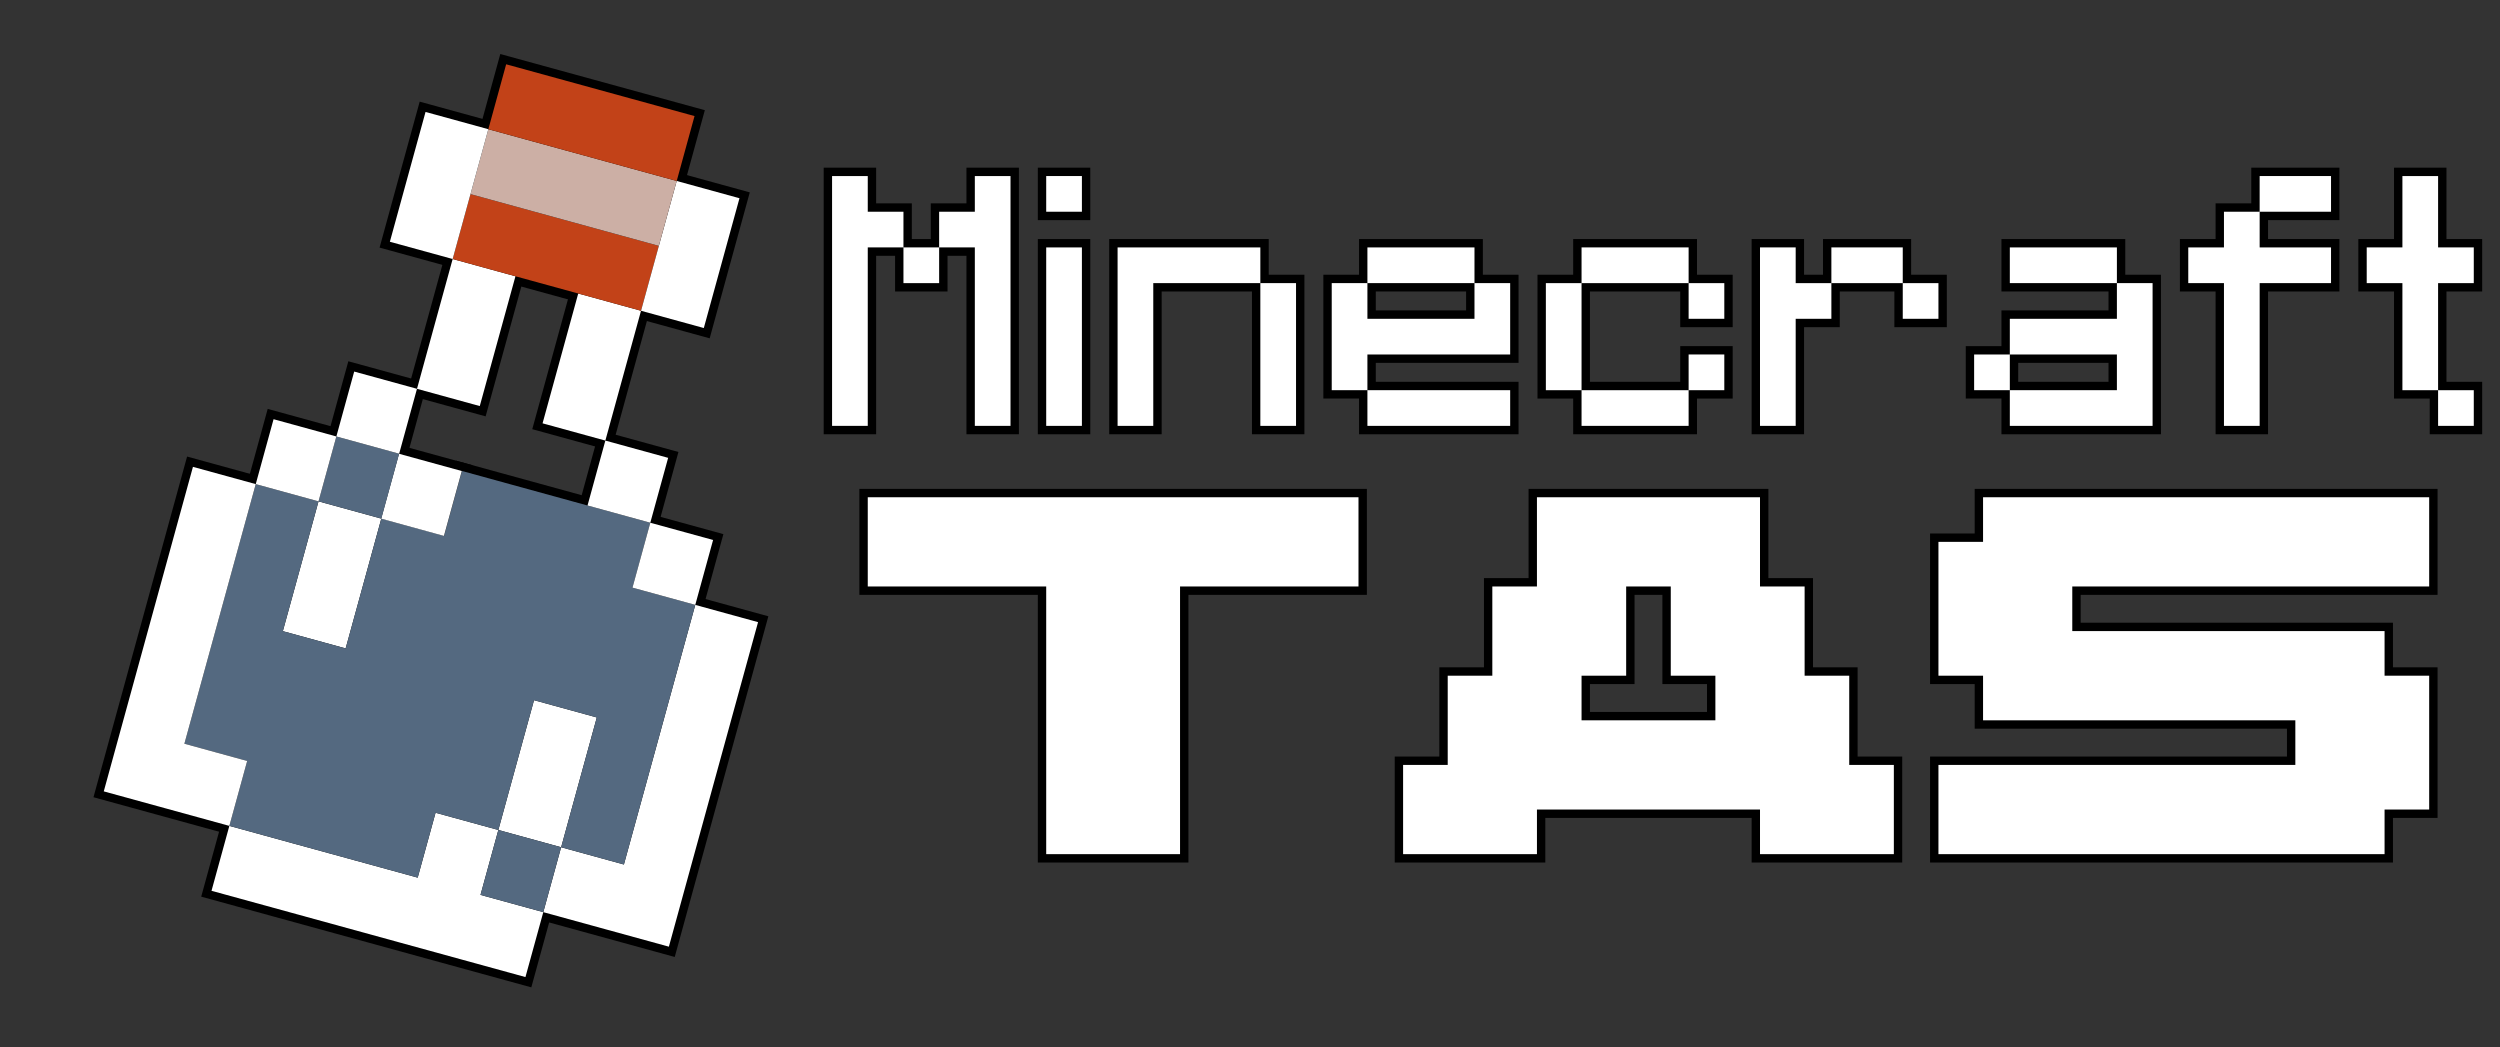
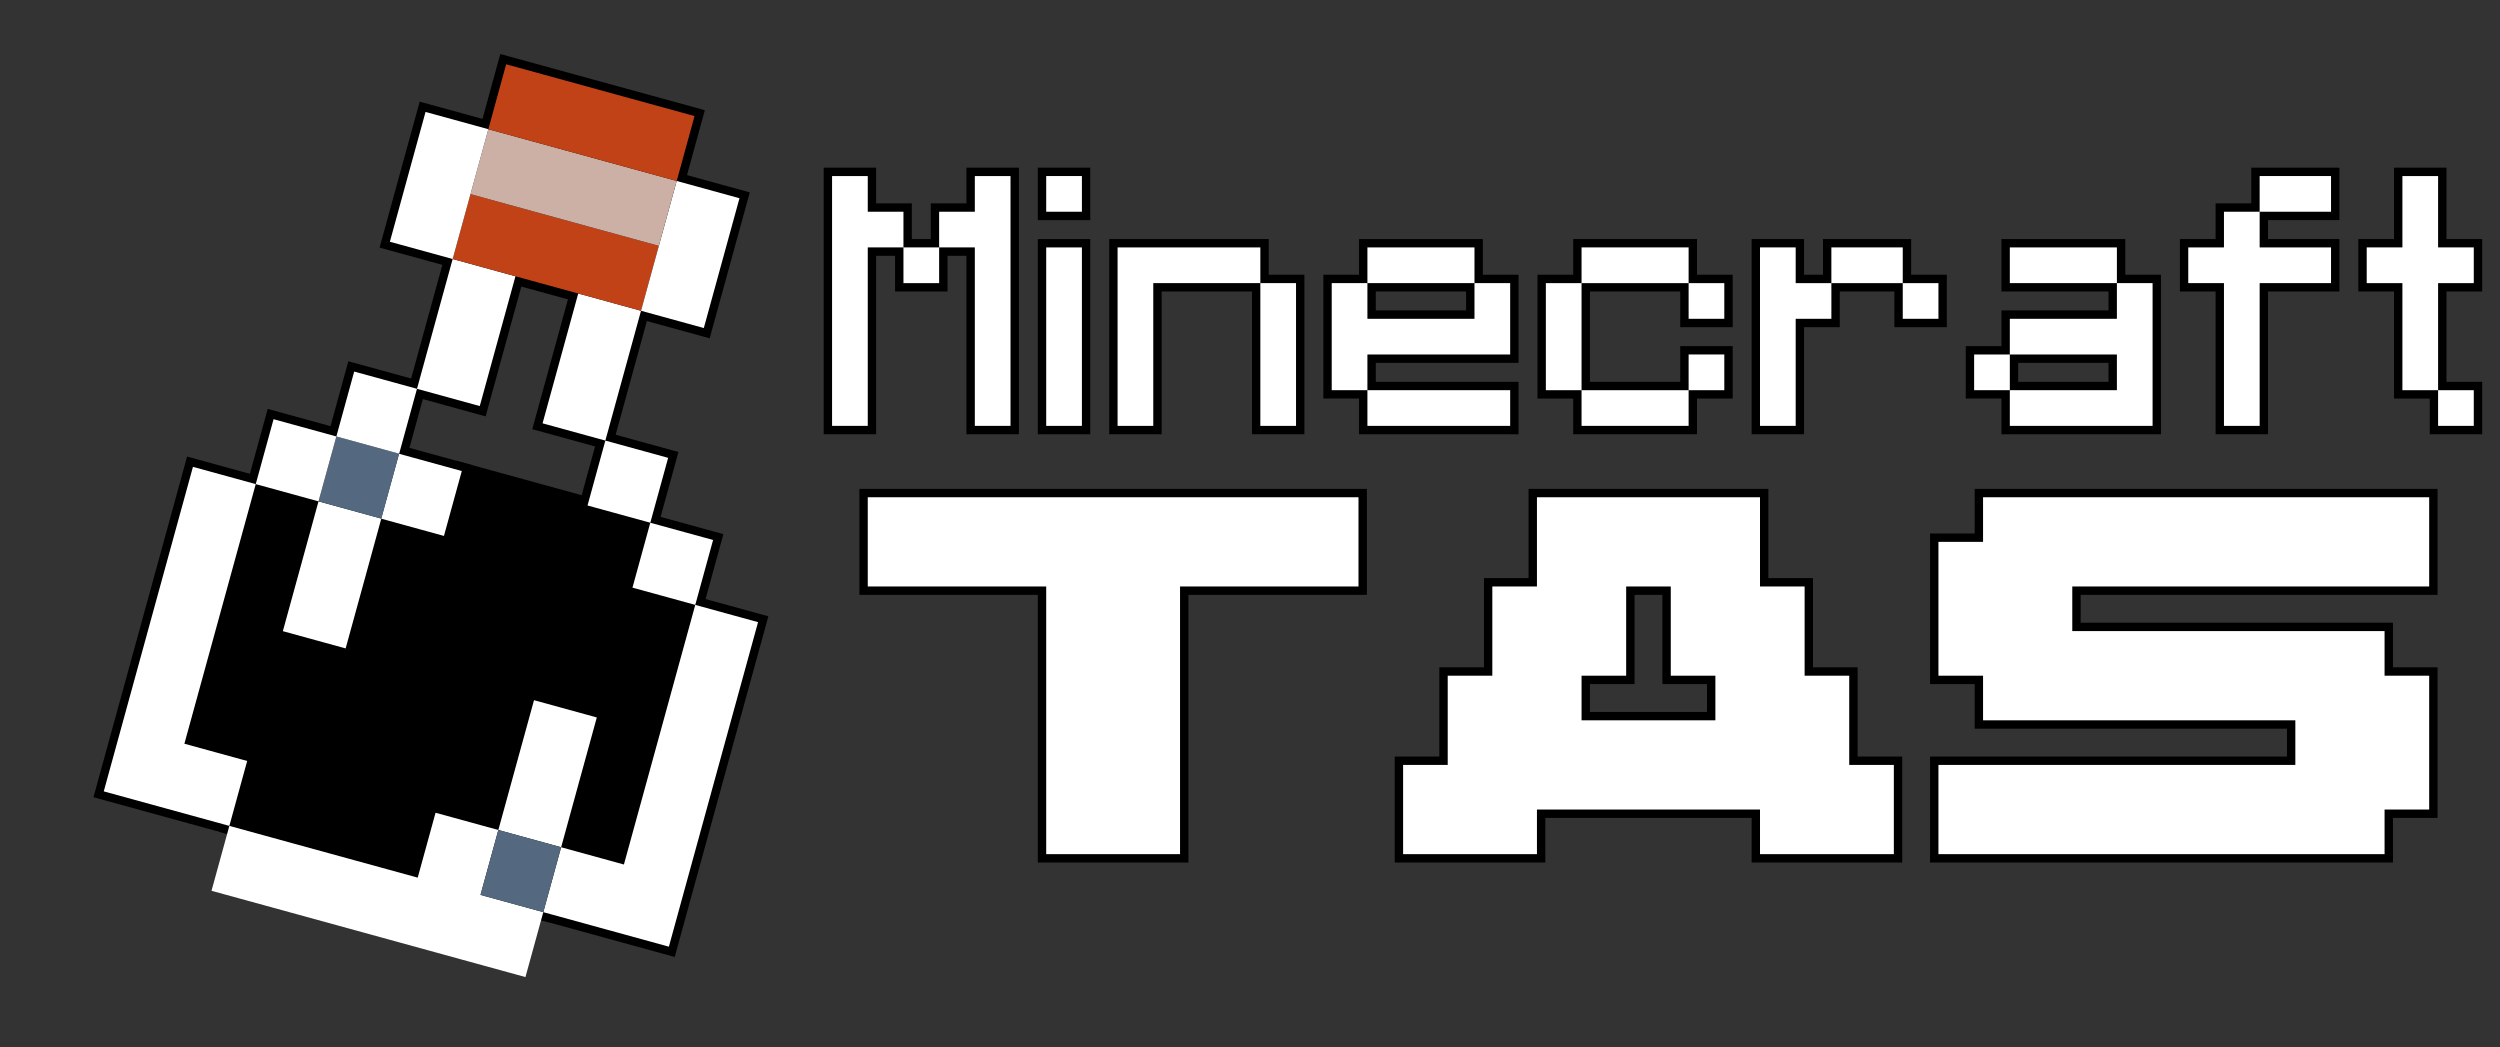
<svg xmlns="http://www.w3.org/2000/svg" viewBox="0 0 1193.618 500">
  <rect x="0" y="0" width="1193.618" height="500" fill="#333333" stroke="none" />
  <defs>
    <style>.cls-1{fill:#fff;}.cls-2{fill:#546980;}.cls-3{fill:#c24218;}.cls-4{fill:#ccafa5;}</style>
  </defs>
  <g id="Potion">
    <g id="Outline">
      <polygon points="233.016 399.074 242.586 364.237 252.166 329.391 289.86 339.75 280.279 374.598 270.711 409.435 233.016 399.074" />
      <polygon points="254.476 438.304 265.116 399.601 295.086 407.84 311.066 349.727 319.575 318.737 329.156 283.891 366.85 294.25 348.749 360.078 340.24 391.066 331.72 422.058 322.15 456.904 254.476 438.304" />
-       <polygon points="129.902 437.395 96.065 428.105 106.706 389.4 140.533 398.701 170.512 406.93 196.637 414.11 205.156 383.131 242.851 393.479 234.33 424.471 264.31 432.71 253.67 471.414 129.902 437.395" />
      <rect x="228.593" y="396.35" width="40.137" height="39.09" transform="translate(-218.261 545.449) rotate(-74.633)" />
      <polygon points="130.125 304.145 139.706 269.307 149.275 234.46 186.969 244.82 177.4 279.667 167.818 314.504 130.125 304.145" />
      <polygon points="168.393 414.645 138.414 406.415 104.587 397.114 113.097 366.124 83.116 357.884 92.696 323.037 101.205 292.058 119.306 226.22 156.989 236.581 147.42 271.427 139.961 298.551 162.226 304.67 170.484 274.607 170.493 274.607 179.255 242.7 209.236 250.94 217.756 219.95 281.573 237.49 315.399 246.779 306.889 277.771 336.87 286.011 327.289 320.857 318.78 351.847 300.68 417.674 262.997 407.314 272.565 372.478 280.026 345.344 257.76 339.225 250.3 366.357 240.73 401.193 210.75 392.963 202.229 423.944 168.393 414.645" />
      <polygon points="44.626 380.634 89.326 217.98 127.02 228.34 92.95 352.29 122.929 360.53 112.301 399.234 44.626 380.634" />
      <rect x="301.149" y="249.646" width="40.137" height="39.092" transform="translate(-23.427 507.657) rotate(-74.644)" />
      <rect x="181.233" y="216.696" width="40.14" height="39.092" transform="translate(-79.851 367.718) rotate(-74.628)" />
      <rect x="151.257" y="208.456" width="40.136" height="39.09" transform="translate(-93.927 332.777) rotate(-74.632)" />
      <polygon points="117.187 233.934 127.815 195.23 165.51 205.59 154.87 244.295 117.187 233.934" />
      <polygon points="275.597 244.145 286.225 205.44 323.921 215.8 313.28 254.493 275.597 244.145" />
      <rect x="159.773" y="177.469" width="40.136" height="39.09" transform="translate(-57.786 318.219) rotate(-74.634)" />
      <polygon points="254.126 204.914 263.706 170.067 273.275 135.22 310.969 145.581 301.4 180.426 291.819 215.274 254.126 204.914" />
      <polygon points="194.177 188.434 203.745 153.588 213.327 118.75 251.021 129.11 231.859 198.795 194.177 188.434" />
      <polygon points="275.013 143.994 245.043 135.765 211.207 126.465 221.835 87.76 285.653 105.3 319.491 114.589 308.85 153.294 275.013 143.994" />
      <polygon points="301.136 151.174 320.297 81.49 357.979 91.851 348.41 126.687 338.83 161.534 301.136 151.174" />
      <polygon points="283.534 113.015 219.716 95.474 230.356 56.771 328.011 83.61 317.37 122.303 283.534 113.015" />
      <polygon points="181.227 118.224 190.796 83.378 200.376 48.53 238.07 58.891 228.489 93.738 218.921 128.585 181.227 118.224" />
      <rect x="262.309" y="7.915" width="40.137" height="101.275" transform="translate(151.145 315.348) rotate(-74.646)" />
    </g>
    <g id="Potion-2" data-name="Potion">
      <polygon class="cls-1" points="267.913 404.517 237.933 396.277 246.443 365.297 254.963 334.307 284.943 342.547 276.423 373.537 267.913 404.517" />
      <polygon class="cls-1" points="361.933 297.047 353.413 328.037 344.893 359.017 336.383 390.007 327.863 420.997 319.353 451.987 289.373 443.747 259.393 435.507 267.913 404.517 297.883 412.757 306.403 381.767 314.923 350.787 323.433 319.797 331.953 288.807 361.933 297.047" />
      <polygon class="cls-1" points="229.413 427.267 259.393 435.507 250.873 466.497 220.893 458.257 190.923 450.017 160.943 441.777 130.963 433.537 100.983 425.307 109.503 394.317 139.473 402.557 169.453 410.787 199.433 419.027 207.953 388.047 237.933 396.277 229.413 427.267" />
      <rect class="cls-2" x="232.592" y="400.349" width="32.137" height="31.09" transform="translate(-218.259 545.458) rotate(-74.634)" />
      <polygon class="cls-1" points="182.053 247.617 173.543 278.607 165.023 309.587 135.043 301.347 143.563 270.367 152.073 239.377 182.053 247.617" />
-       <polygon class="cls-2" points="331.953 288.807 323.433 319.797 314.923 350.787 306.403 381.767 297.883 412.757 267.913 404.517 276.423 373.537 284.943 342.547 254.963 334.307 246.443 365.297 237.933 396.277 207.953 388.047 199.433 419.027 169.453 410.787 139.473 402.557 109.503 394.317 118.013 363.327 88.033 355.087 96.553 324.097 105.063 293.117 122.103 231.137 152.073 239.377 143.563 270.367 135.043 301.347 165.023 309.587 173.533 278.607 173.543 278.607 182.053 247.617 212.033 255.857 220.553 224.867 280.513 241.347 310.483 249.577 301.973 280.567 331.953 288.807" />
      <polygon class="cls-1" points="88.033 355.087 118.013 363.327 109.503 394.317 49.543 377.837 92.123 222.897 122.103 231.137 88.033 355.087" />
      <rect class="cls-1" x="305.149" y="253.646" width="32.137" height="31.092" transform="translate(-23.424 507.661) rotate(-74.645)" />
      <rect class="cls-1" x="185.233" y="220.696" width="32.14" height="31.092" transform="matrix(0.265, -0.964, 0.964, 0.265, -79.851, 367.717)" />
      <rect class="cls-2" x="155.257" y="212.456" width="32.137" height="31.09" transform="translate(-93.925 332.783) rotate(-74.634)" />
      <polygon class="cls-1" points="160.593 208.387 152.073 239.377 122.103 231.137 130.613 200.147 160.593 208.387" />
      <polygon class="cls-1" points="319.003 218.597 310.483 249.577 280.513 241.347 289.023 210.357 319.003 218.597" />
      <rect class="cls-1" x="163.772" y="181.469" width="32.137" height="31.09" transform="translate(-57.786 318.219) rotate(-74.634)" />
      <polygon class="cls-1" points="306.053 148.377 297.543 179.367 289.023 210.357 259.043 202.117 267.563 171.127 276.073 140.137 306.053 148.377" />
      <polygon class="cls-1" points="246.103 131.907 237.583 162.887 229.063 193.877 199.093 185.637 207.603 154.647 216.123 123.667 246.103 131.907" />
      <polygon class="cls-3" points="314.573 117.387 306.053 148.377 276.073 140.137 246.103 131.907 216.123 123.667 224.633 92.677 254.613 100.917 284.593 109.157 314.573 117.387" />
      <polygon class="cls-1" points="353.063 94.647 344.553 125.627 336.033 156.617 306.053 148.377 314.573 117.387 323.093 86.407 353.063 94.647" />
      <polygon class="cls-4" points="323.093 86.407 314.573 117.387 284.593 109.157 254.613 100.917 224.633 92.677 233.153 61.687 263.133 69.927 293.113 78.167 323.093 86.407" />
      <polygon class="cls-1" points="233.153 61.687 224.633 92.677 216.123 123.667 186.143 115.427 194.653 84.437 203.173 53.447 233.153 61.687" />
      <polygon class="cls-3" points="331.603 55.417 323.093 86.407 293.113 78.167 263.133 69.927 233.153 61.687 241.663 30.697 301.623 47.177 331.603 55.417" />
    </g>
  </g>
  <g id="Layer_7" data-name="Layer 7">
    <polygon points="461.43 207.332 461.43 122.132 452.39 122.132 452.39 139.172 427.35 139.172 427.35 122.132 418.31 122.132 418.31 207.332 393.27 207.332 393.27 80.052 418.31 80.052 418.31 97.092 435.35 97.092 435.35 114.132 444.39 114.132 444.39 97.092 461.43 97.092 461.43 80.052 486.469 80.052 486.469 207.332 461.43 207.332" />
    <path d="M495.509,207.332v-93.2h25.04v93.2Zm0-102.24V80.052h25.04v25.04Z" />
    <polygon points="597.749 207.332 597.749 139.172 554.629 139.172 554.629 207.332 529.589 207.332 529.589 114.132 605.749 114.132 605.749 131.172 622.788 131.172 622.788 207.332 597.749 207.332" />
    <path d="M648.868,207.332v-17.04h-17.04v-59.12h17.04v-17.04h59.12v17.04h17.039v42.079H656.868v9.041h68.159v25.04Zm51.12-59.12v-9.04h-43.12v9.04Z" />
    <polygon points="751.107 207.332 751.107 190.292 734.067 190.292 734.067 131.172 751.107 131.172 751.107 114.132 810.228 114.132 810.228 131.172 827.267 131.172 827.267 156.212 802.228 156.212 802.228 139.172 759.107 139.172 759.107 182.292 802.228 182.292 802.228 165.251 827.267 165.251 827.267 190.292 810.228 190.292 810.228 207.332 751.107 207.332" />
    <polygon points="836.307 207.332 836.307 114.132 861.347 114.132 861.347 131.172 870.387 131.172 870.387 114.132 912.467 114.132 912.467 131.172 929.506 131.172 929.506 156.212 904.467 156.212 904.467 139.172 878.387 139.172 878.387 156.212 861.347 156.212 861.347 207.332 836.307 207.332" />
    <path d="M955.586,207.332v-17.04h-17.04V165.251h17.04V148.212h51.12v-9.04h-51.12v-25.04h59.12v17.04h17.039v76.16Zm51.12-25.04v-9.041h-43.12v9.041Z" />
    <polygon points="1057.825 207.332 1057.825 139.172 1040.785 139.172 1040.785 114.132 1057.825 114.132 1057.825 97.092 1074.865 97.092 1074.865 80.052 1116.945 80.052 1116.945 105.092 1082.865 105.092 1082.865 114.132 1116.945 114.132 1116.945 139.172 1082.865 139.172 1082.865 207.332 1057.825 207.332" />
    <polygon points="1160.064 207.332 1160.064 190.292 1143.024 190.292 1143.024 139.172 1125.984 139.172 1125.984 114.132 1143.024 114.132 1143.024 80.052 1168.064 80.052 1168.064 114.132 1185.104 114.132 1185.104 139.172 1168.064 139.172 1168.064 182.292 1185.104 182.292 1185.104 207.332 1160.064 207.332" />
    <polygon points="495.509 411.811 495.509 284.011 410.31 284.011 410.31 233.412 652.608 233.412 652.608 284.011 567.409 284.011 567.409 411.811 495.509 411.811" />
    <path d="M836.308,411.811v-21.3h-98.5v21.3h-71.9v-50.6h21.3v-42.6h21.3v-42.6h21.3v-42.6h114.5v42.6h21.3v42.6h21.3v42.6h21.3v50.6Zm-21.3-71.9v-13.3h-21.3v-42.6h-13.3v42.6h-21.3v13.3Z" />
    <polygon points="921.507 411.811 921.507 361.211 1091.906 361.211 1091.906 347.911 942.807 347.911 942.807 326.611 921.507 326.611 921.507 254.711 942.807 254.711 942.807 233.412 1163.806 233.412 1163.806 284.011 993.406 284.011 993.406 297.311 1142.506 297.311 1142.506 318.611 1163.806 318.611 1163.806 390.511 1142.506 390.511 1142.506 411.811 921.507 411.811" />
    <path class="cls-1" d="M397.269,203.332V84.052h17.04v17.04h17.04v17.04h-17.04v85.2Zm34.08-68.16v-17.04h17.04v17.04Zm34.08,68.16v-85.2h-17.04v-17.04h17.04V84.052h17.039v119.28Z" />
    <path class="cls-1" d="M499.508,101.092V84.052h17.04v17.04Zm0,102.24v-85.2h17.04v85.2Z" />
    <path class="cls-1" d="M533.588,203.332v-85.2h68.16v17.04h-51.12v68.16Zm68.16,0v-68.16h17.039v68.16Z" />
    <path class="cls-1" d="M635.827,186.292v-51.12h17.04v17.04h51.12v-17.04h17.039v34.079H652.867v17.041Zm17.04-51.12v-17.04h51.12v17.04Zm0,68.16v-17.04h68.159v17.04Z" />
    <path class="cls-1" d="M738.066,186.292v-51.12h17.04v51.12Zm17.04-51.12v-17.04h51.121v17.04Zm0,68.16v-17.04h51.121v17.04Zm51.121-51.12v-17.04h17.039v17.04Zm0,34.08V169.251h17.039v17.041Z" />
    <path class="cls-1" d="M840.306,203.332v-85.2h17.04v17.04h17.04v17.04h-17.04v51.12Zm34.08-68.16v-17.04h34.08v17.04Zm34.08,17.04v-17.04h17.039v17.04Z" />
    <path class="cls-1" d="M942.545,186.292V169.251h17.04v17.041Zm17.04-51.12v-17.04h51.12v17.04Zm0,68.16v-17.04h51.12V169.251h-51.12V152.212h51.12v-17.04h17.039v68.16Z" />
    <path class="cls-1" d="M1061.824,203.332v-68.16h-17.04v-17.04h17.04v-17.04h17.04v17.04h34.08v17.04h-34.08v68.16Zm17.04-102.24V84.052h34.08v17.04Z" />
    <path class="cls-1" d="M1147.023,186.292v-51.12h-17.04v-17.04h17.04V84.052h17.04v34.08H1181.1v17.04h-17.041v51.12Zm17.04,17.04v-17.04H1181.1v17.04Z" />
-     <path class="cls-1" d="M414.309,280.011v-42.6h234.3v42.6h-85.2v127.8h-63.9v-127.8Z" />
+     <path class="cls-1" d="M414.309,280.011v-42.6h234.3v42.6h-85.2v127.8h-63.9v-127.8" />
    <path class="cls-1" d="M669.907,407.811v-42.6h21.3v-42.6h21.3v-42.6h21.3v-42.6h106.5v42.6h21.3v42.6h21.3v42.6h21.3v42.6h-63.9v-21.3h-106.5v21.3Zm106.5-127.8v42.6h-21.3v21.3h63.9v-21.3h-21.3v-42.6Z" />
    <path class="cls-1" d="M925.506,407.811v-42.6h170.4v-21.3h-149.1v-21.3h-21.3v-63.9h21.3v-21.3h213v42.6h-170.4v21.3h149.1v21.3h21.3v63.9h-21.3v21.3Z" />
  </g>
</svg>